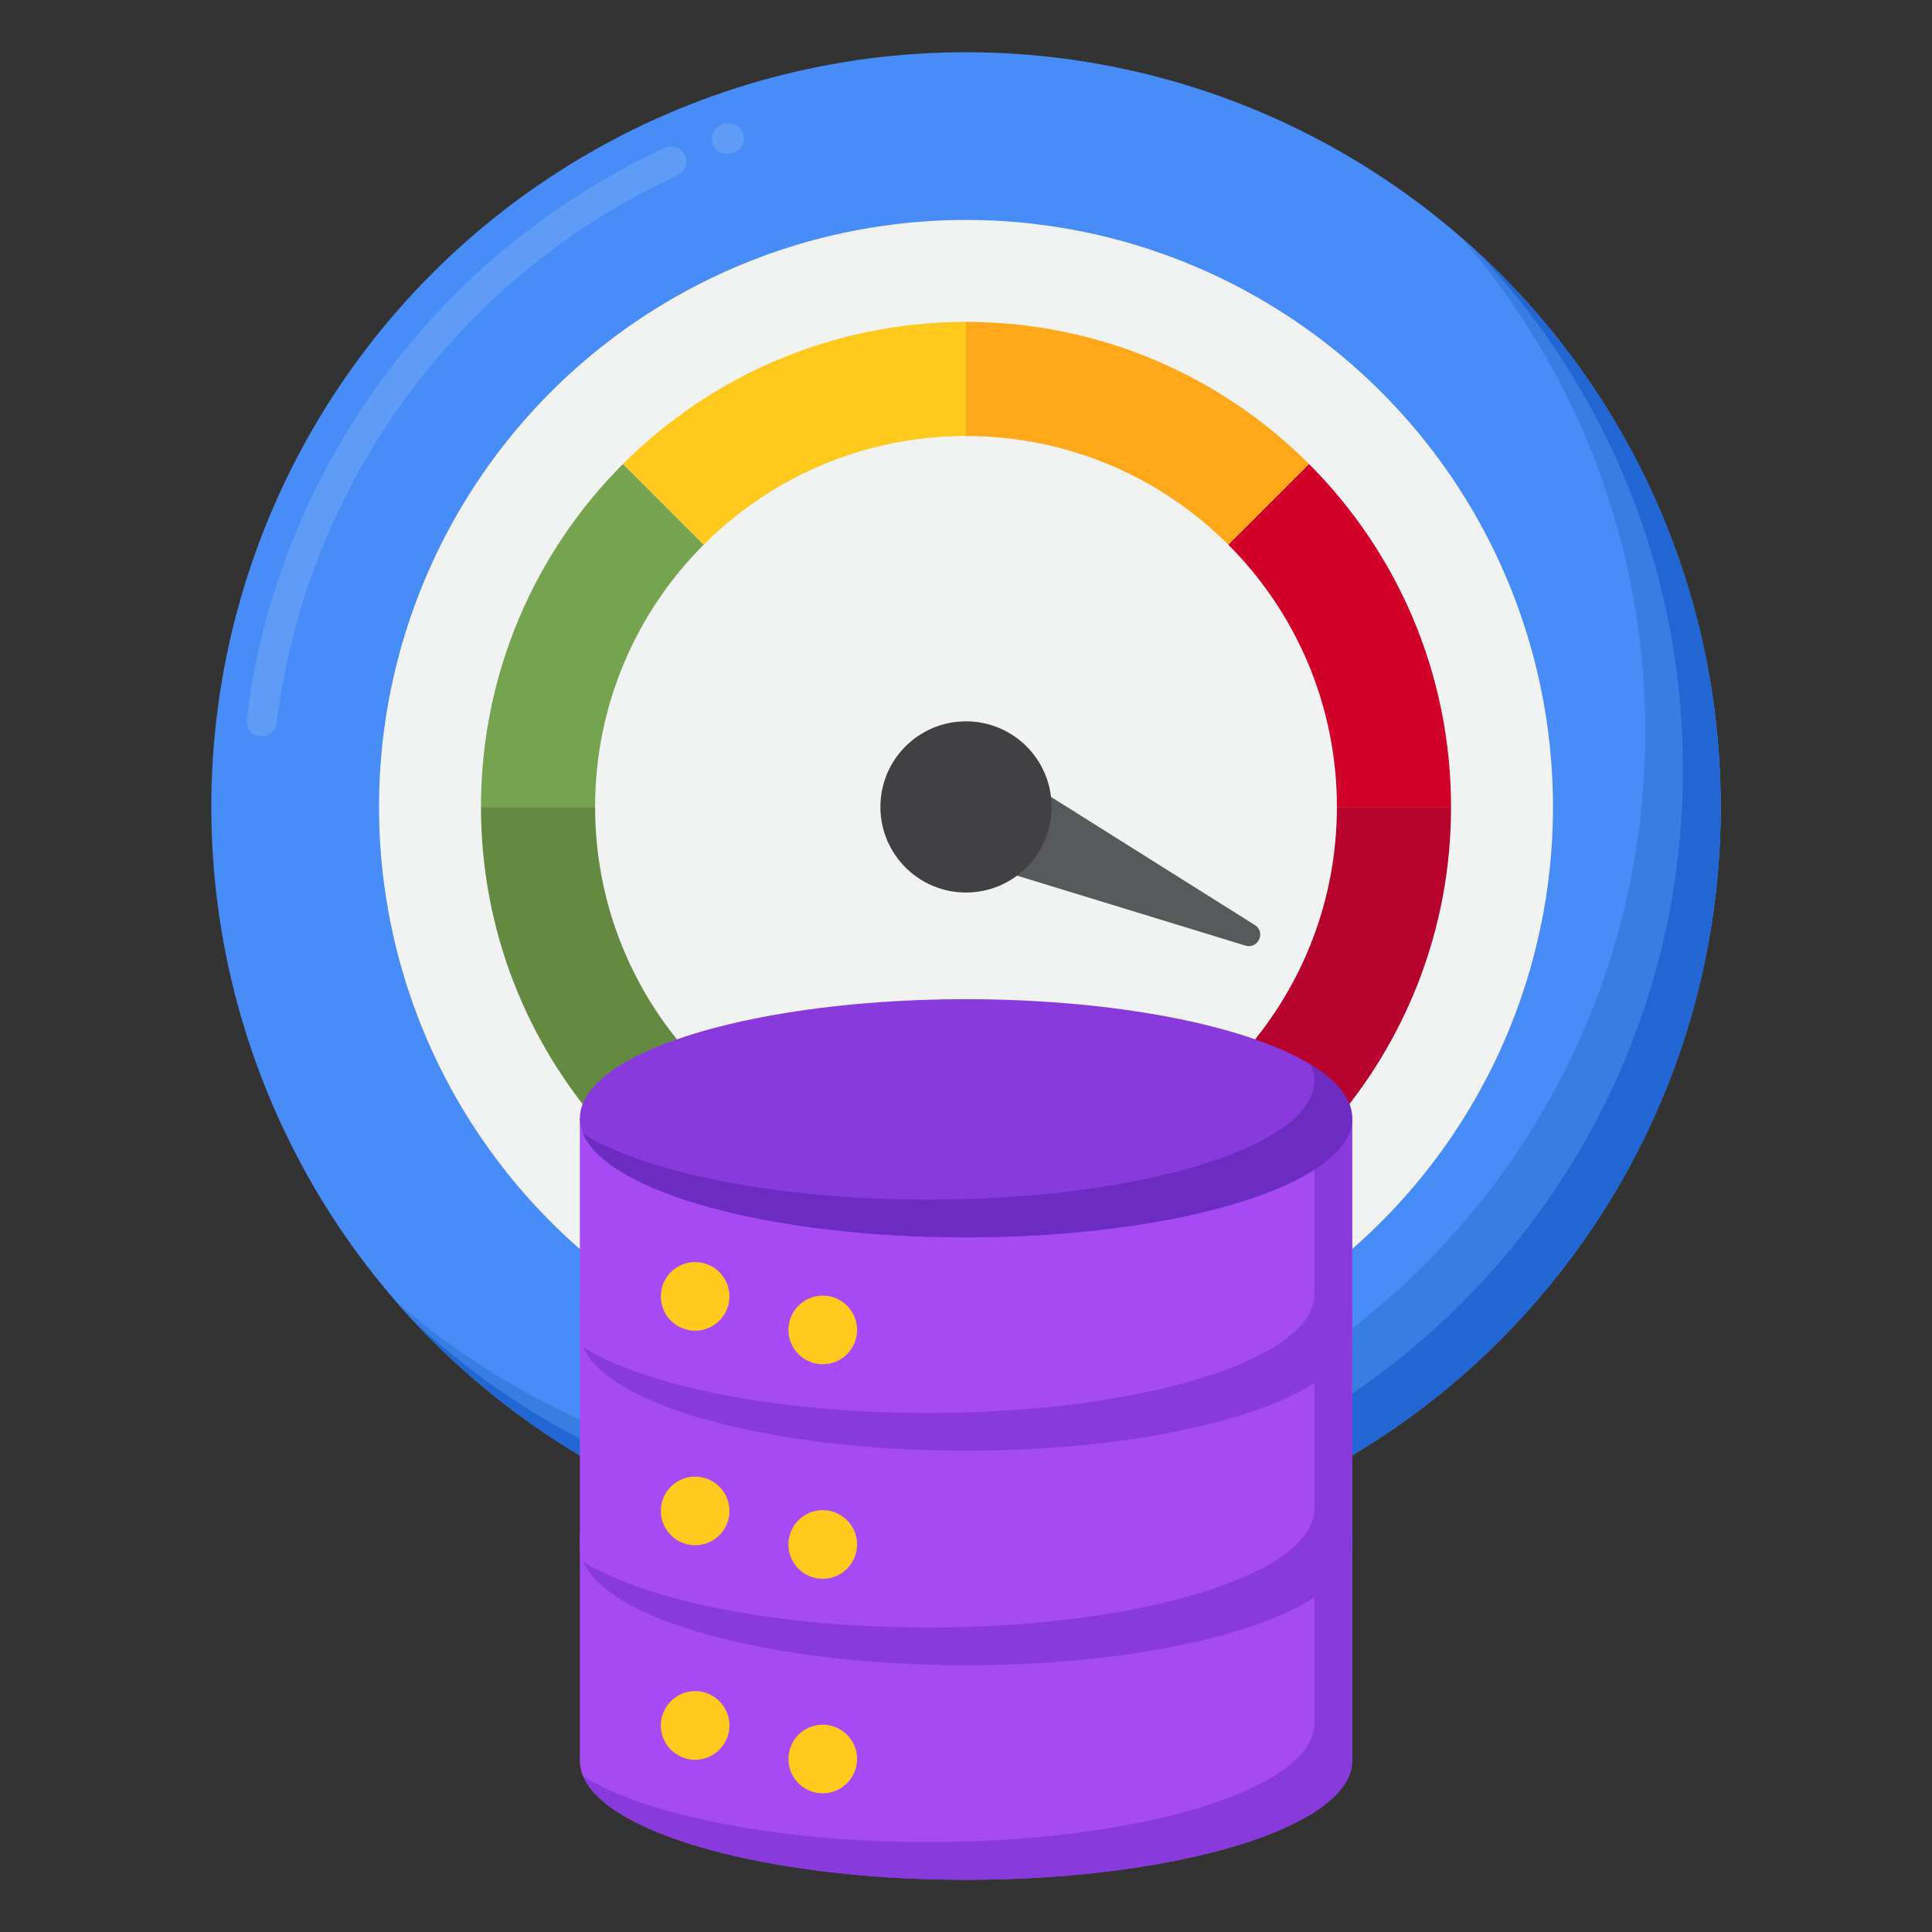
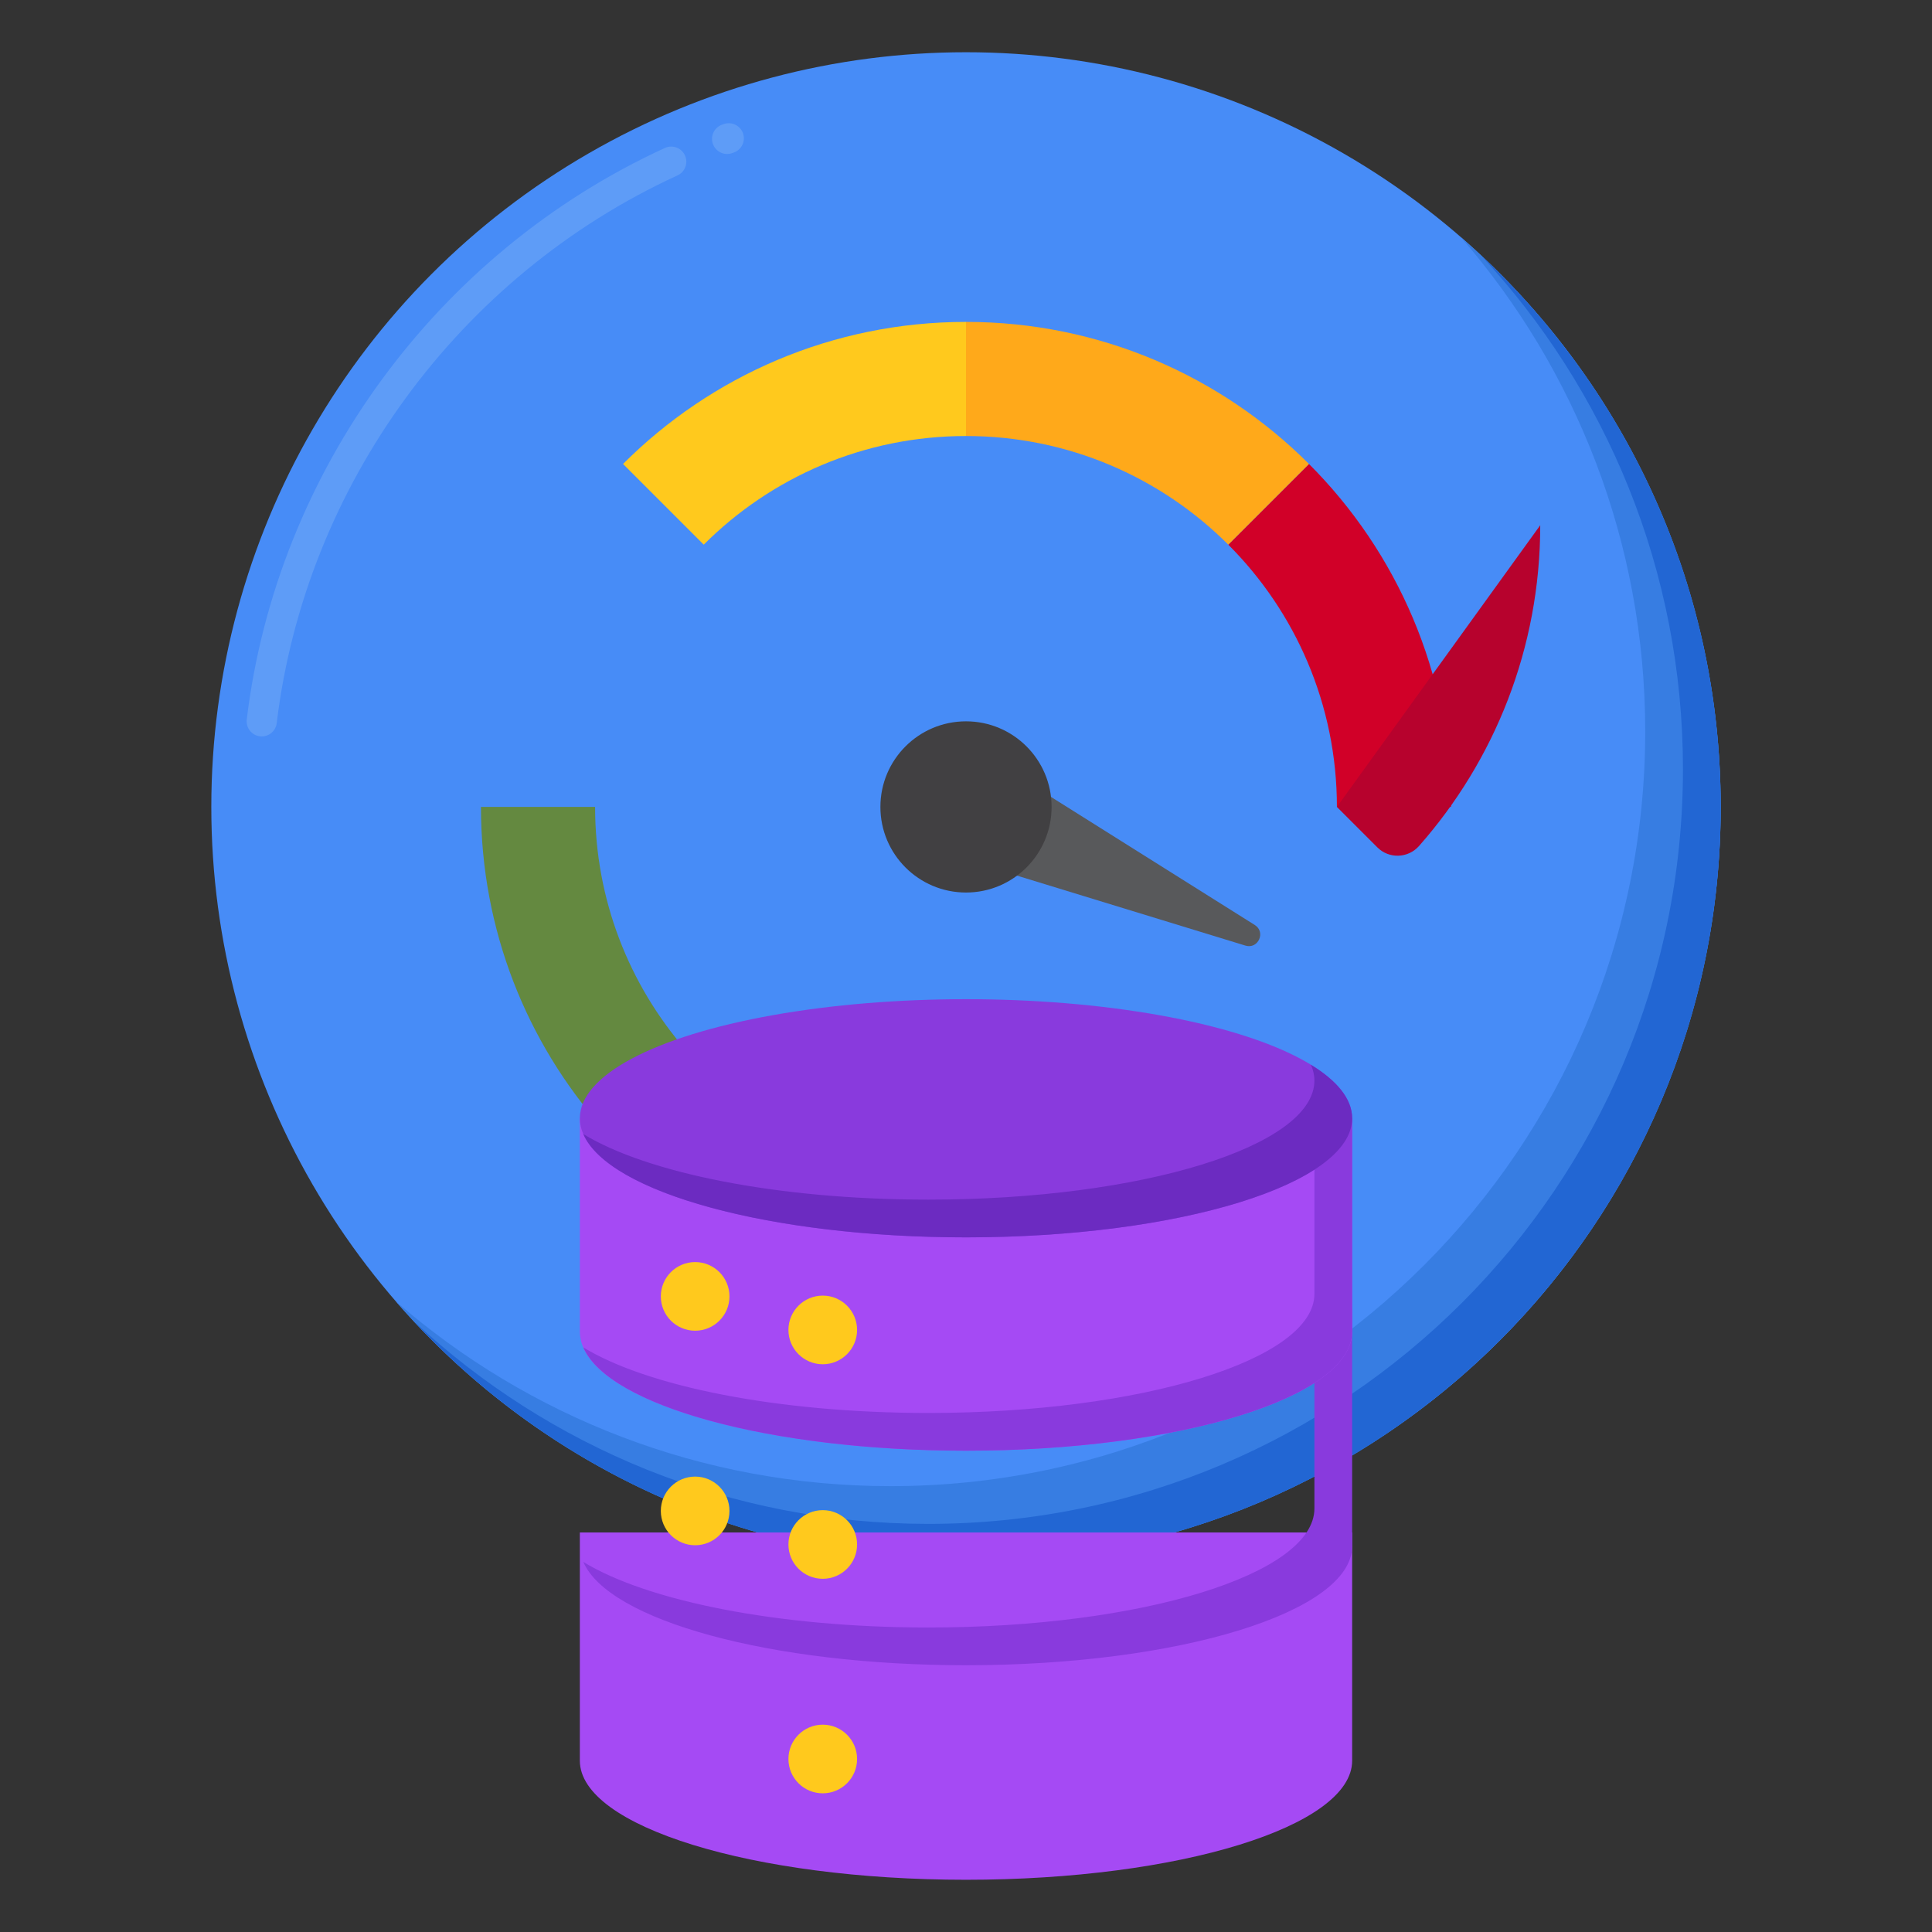
<svg xmlns="http://www.w3.org/2000/svg" id="Layer_1" enable-background="new 0 0 256 256" viewBox="0 0 256 256">
  <rect x="0" y="0" width="256" height="256" fill="#333333" stroke="none" />
  <g>
    <g>
      <g>
        <g>
          <circle cx="128" cy="106.922" fill="#478cf7" r="100" />
        </g>
      </g>
      <g>
        <g>
          <path d="m34.683 97.58c-.08 0-.161-.005-.242-.015-1.097-.132-1.878-1.129-1.746-2.226 3.969-32.857 25.202-61.877 55.413-75.734 1.006-.456 2.192-.019 2.652.984.46 1.004.02 2.191-.984 2.652-28.956 13.282-49.307 41.093-53.11 72.579-.123 1.015-.986 1.76-1.983 1.76zm61.663-77.175c-.818 0-1.585-.506-1.88-1.319-.376-1.039.161-2.186 1.199-2.562l.264-.094c1.045-.349 2.181.213 2.532 1.26.352 1.048-.212 2.182-1.26 2.533l-.173.061c-.226.082-.456.121-.682.121z" fill="#5e9cf7" />
        </g>
      </g>
      <g>
        <g>
          <path d="m193.534 31.388c15.24 17.551 24.466 40.464 24.466 65.534 0 55.229-44.772 100-100 100-25.069 0-47.983-9.226-65.534-24.466 18.335 21.114 45.375 34.466 75.534 34.466 55.228 0 100-44.771 100-100 0-30.16-13.352-57.2-34.466-75.534z" fill="#377de2" />
        </g>
      </g>
      <g>
        <g>
          <path d="m196.162 33.76c16.647 17.861 26.838 41.819 26.838 68.162 0 55.229-44.772 100-100 100-26.342 0-50.301-10.191-68.162-26.838 18.255 19.586 44.276 31.838 73.162 31.838 55.228 0 100-44.771 100-100 0-28.887-12.253-54.907-31.838-73.162z" fill="#2266d3" />
        </g>
      </g>
      <g>
        <g>
-           <circle cx="128" cy="106.922" fill="#f1f2f2" r="77.778" />
-         </g>
+           </g>
      </g>
      <g>
        <g>
          <g>
            <path d="m177.147 106.922h15.122c0-17.747-7.194-33.815-18.824-45.445l-10.693 10.693c8.894 8.893 14.395 21.18 14.395 34.752z" fill="#d10028" />
          </g>
        </g>
        <g>
          <g>
-             <path d="m177.147 106.922c0 12.319-4.532 23.579-12.02 32.204-1.292 1.489-1.193 3.729.201 5.123l5.358 5.358c1.548 1.548 4.078 1.457 5.526-.185 9.994-11.328 16.058-26.206 16.058-42.5z" fill="#b7022d" />
+             <path d="m177.147 106.922l5.358 5.358c1.548 1.548 4.078 1.457 5.526-.185 9.994-11.328 16.058-26.206 16.058-42.5z" fill="#b7022d" />
          </g>
        </g>
        <g>
          <g>
            <path d="m78.853 106.922h-15.122c0 16.294 6.064 31.172 16.058 42.5 1.448 1.642 3.978 1.733 5.526.185l5.358-5.358c1.394-1.394 1.493-3.634.201-5.123-7.489-8.625-12.021-19.886-12.021-32.204z" fill="#648940" />
          </g>
        </g>
        <g>
          <g>
-             <path d="m93.248 72.169-10.693-10.692c-11.63 11.63-18.824 27.698-18.824 45.445h15.122c0-13.572 5.501-25.859 14.395-34.753z" fill="#76a34f" />
-           </g>
+             </g>
        </g>
        <g>
          <g>
            <path d="m162.752 72.169 10.693-10.693c-11.63-11.63-27.698-18.823-45.445-18.823v15.122c13.572 0 25.858 5.501 34.752 14.394z" fill="#ffa91a" />
          </g>
        </g>
        <g>
          <g>
            <path d="m128 57.775v-15.122c-17.747 0-33.815 7.193-45.445 18.824l10.693 10.693c8.894-8.894 21.18-14.395 34.752-14.395z" fill="#ffc91d" />
          </g>
        </g>
      </g>
      <g>
        <g>
          <path d="m122.342 112.223 6.135-13.407 37.793 23.754c1.495.94.441 3.244-1.248 2.726z" fill="#58595b" />
        </g>
      </g>
      <g>
        <g>
          <circle cx="128" cy="106.922" fill="#414042" r="11.342" />
        </g>
      </g>
    </g>
    <g>
      <g>
        <g>
          <g>
            <path d="m179.167 203.06h-102.334v30.24c0 8.715 22.908 15.779 51.167 15.779s51.167-7.065 51.167-15.779c0-.079 0-30.24 0-30.24z" fill="#a54af4" />
          </g>
        </g>
        <g>
          <g>
-             <path d="m174.167 203.06v25.24c0 8.715-22.908 15.779-51.167 15.779-19.987 0-37.285-3.536-45.706-8.688 3.319 7.726 24.748 13.688 50.706 13.688 28.259 0 51.167-7.064 51.167-15.779 0-.079 0-30.24 0-30.24z" fill="#893add" />
-           </g>
+             </g>
        </g>
        <g>
          <g>
-             <circle cx="92.11" cy="228.631" fill="#ffc91d" r="4.548" />
-           </g>
+             </g>
        </g>
        <g>
          <g>
            <circle cx="109.019" cy="233.076" fill="#ffc91d" r="4.548" />
          </g>
        </g>
      </g>
      <g>
        <g>
          <g>
-             <path d="m179.167 173.496h-102.334v31.377c0 8.715 22.908 15.779 51.167 15.779s51.167-7.065 51.167-15.779c0-.079 0-31.377 0-31.377z" fill="#a54af4" />
-           </g>
+             </g>
        </g>
        <g>
          <g>
            <path d="m174.167 173.496v26.377c0 8.715-22.908 15.779-51.167 15.779-19.987 0-37.285-3.536-45.706-8.688 3.319 7.726 24.748 13.688 50.706 13.688 28.259 0 51.167-7.064 51.167-15.779 0-.079 0-31.377 0-31.377z" fill="#893add" />
          </g>
        </g>
        <g>
          <g>
            <circle cx="92.11" cy="200.205" fill="#ffc91d" r="4.548" />
          </g>
        </g>
        <g>
          <g>
            <circle cx="109.019" cy="204.65" fill="#ffc91d" r="4.548" />
          </g>
        </g>
      </g>
      <g>
        <g>
          <g>
            <path d="m179.167 148.177h-102.334v28.269c0 8.715 22.908 15.779 51.167 15.779s51.167-7.065 51.167-15.779c0-.078 0-28.269 0-28.269z" fill="#a54af4" />
          </g>
        </g>
        <g>
          <g>
            <path d="m174.167 148.177v23.269c0 8.715-22.908 15.779-51.167 15.779-19.987 0-37.285-3.536-45.706-8.688 3.319 7.726 24.748 13.688 50.706 13.688 28.259 0 51.167-7.064 51.167-15.779 0-.079 0-28.269 0-28.269z" fill="#893add" />
          </g>
        </g>
        <g>
          <g>
            <circle cx="92.11" cy="171.779" fill="#ffc91d" r="4.548" />
          </g>
        </g>
        <g>
          <g>
            <circle cx="109.019" cy="176.223" fill="#ffc91d" r="4.548" />
          </g>
        </g>
      </g>
      <g>
        <g>
          <ellipse cx="128" cy="148.177" fill="#893add" rx="51.167" ry="15.779" />
        </g>
      </g>
      <g>
        <g>
          <path d="m173.706 141.086c.294.685.461 1.382.461 2.091 0 8.715-22.908 15.779-51.167 15.779-19.987 0-37.285-3.536-45.706-8.688 3.319 7.725 24.748 13.688 50.706 13.688 28.259 0 51.167-7.065 51.167-15.779 0-2.551-1.975-4.958-5.461-7.091z" fill="#6c2bc1" />
        </g>
      </g>
    </g>
  </g>
</svg>